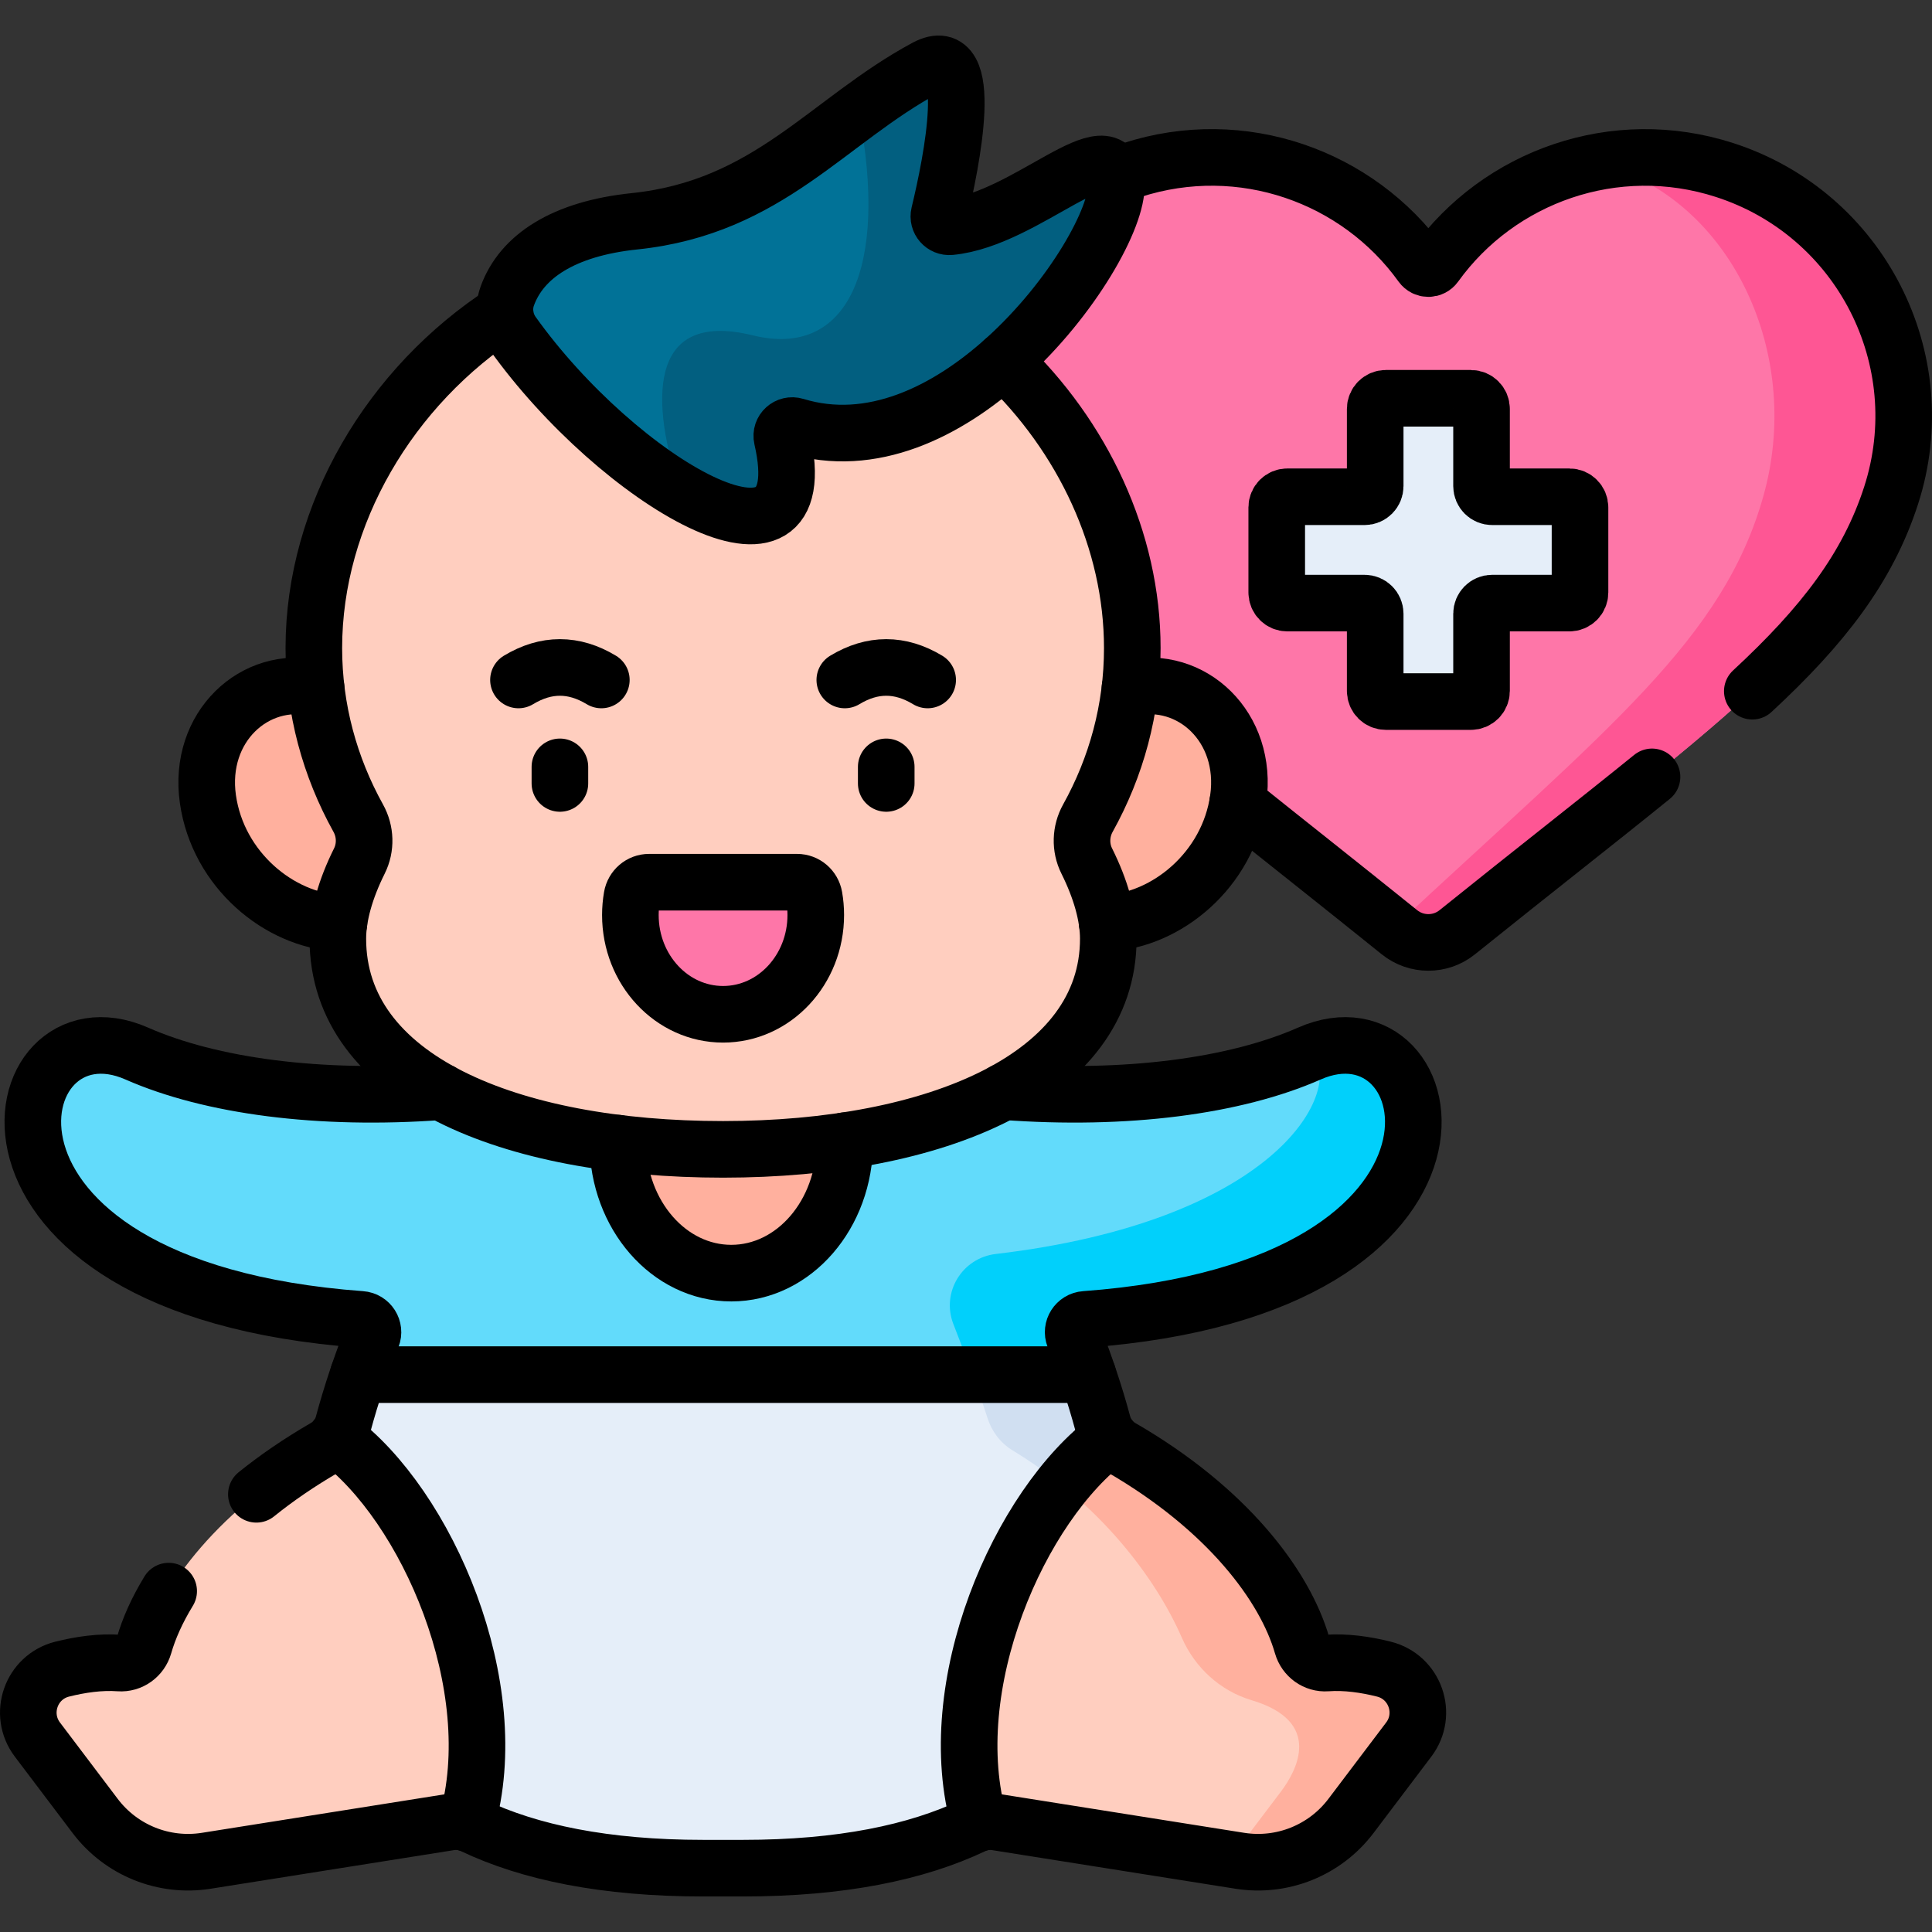
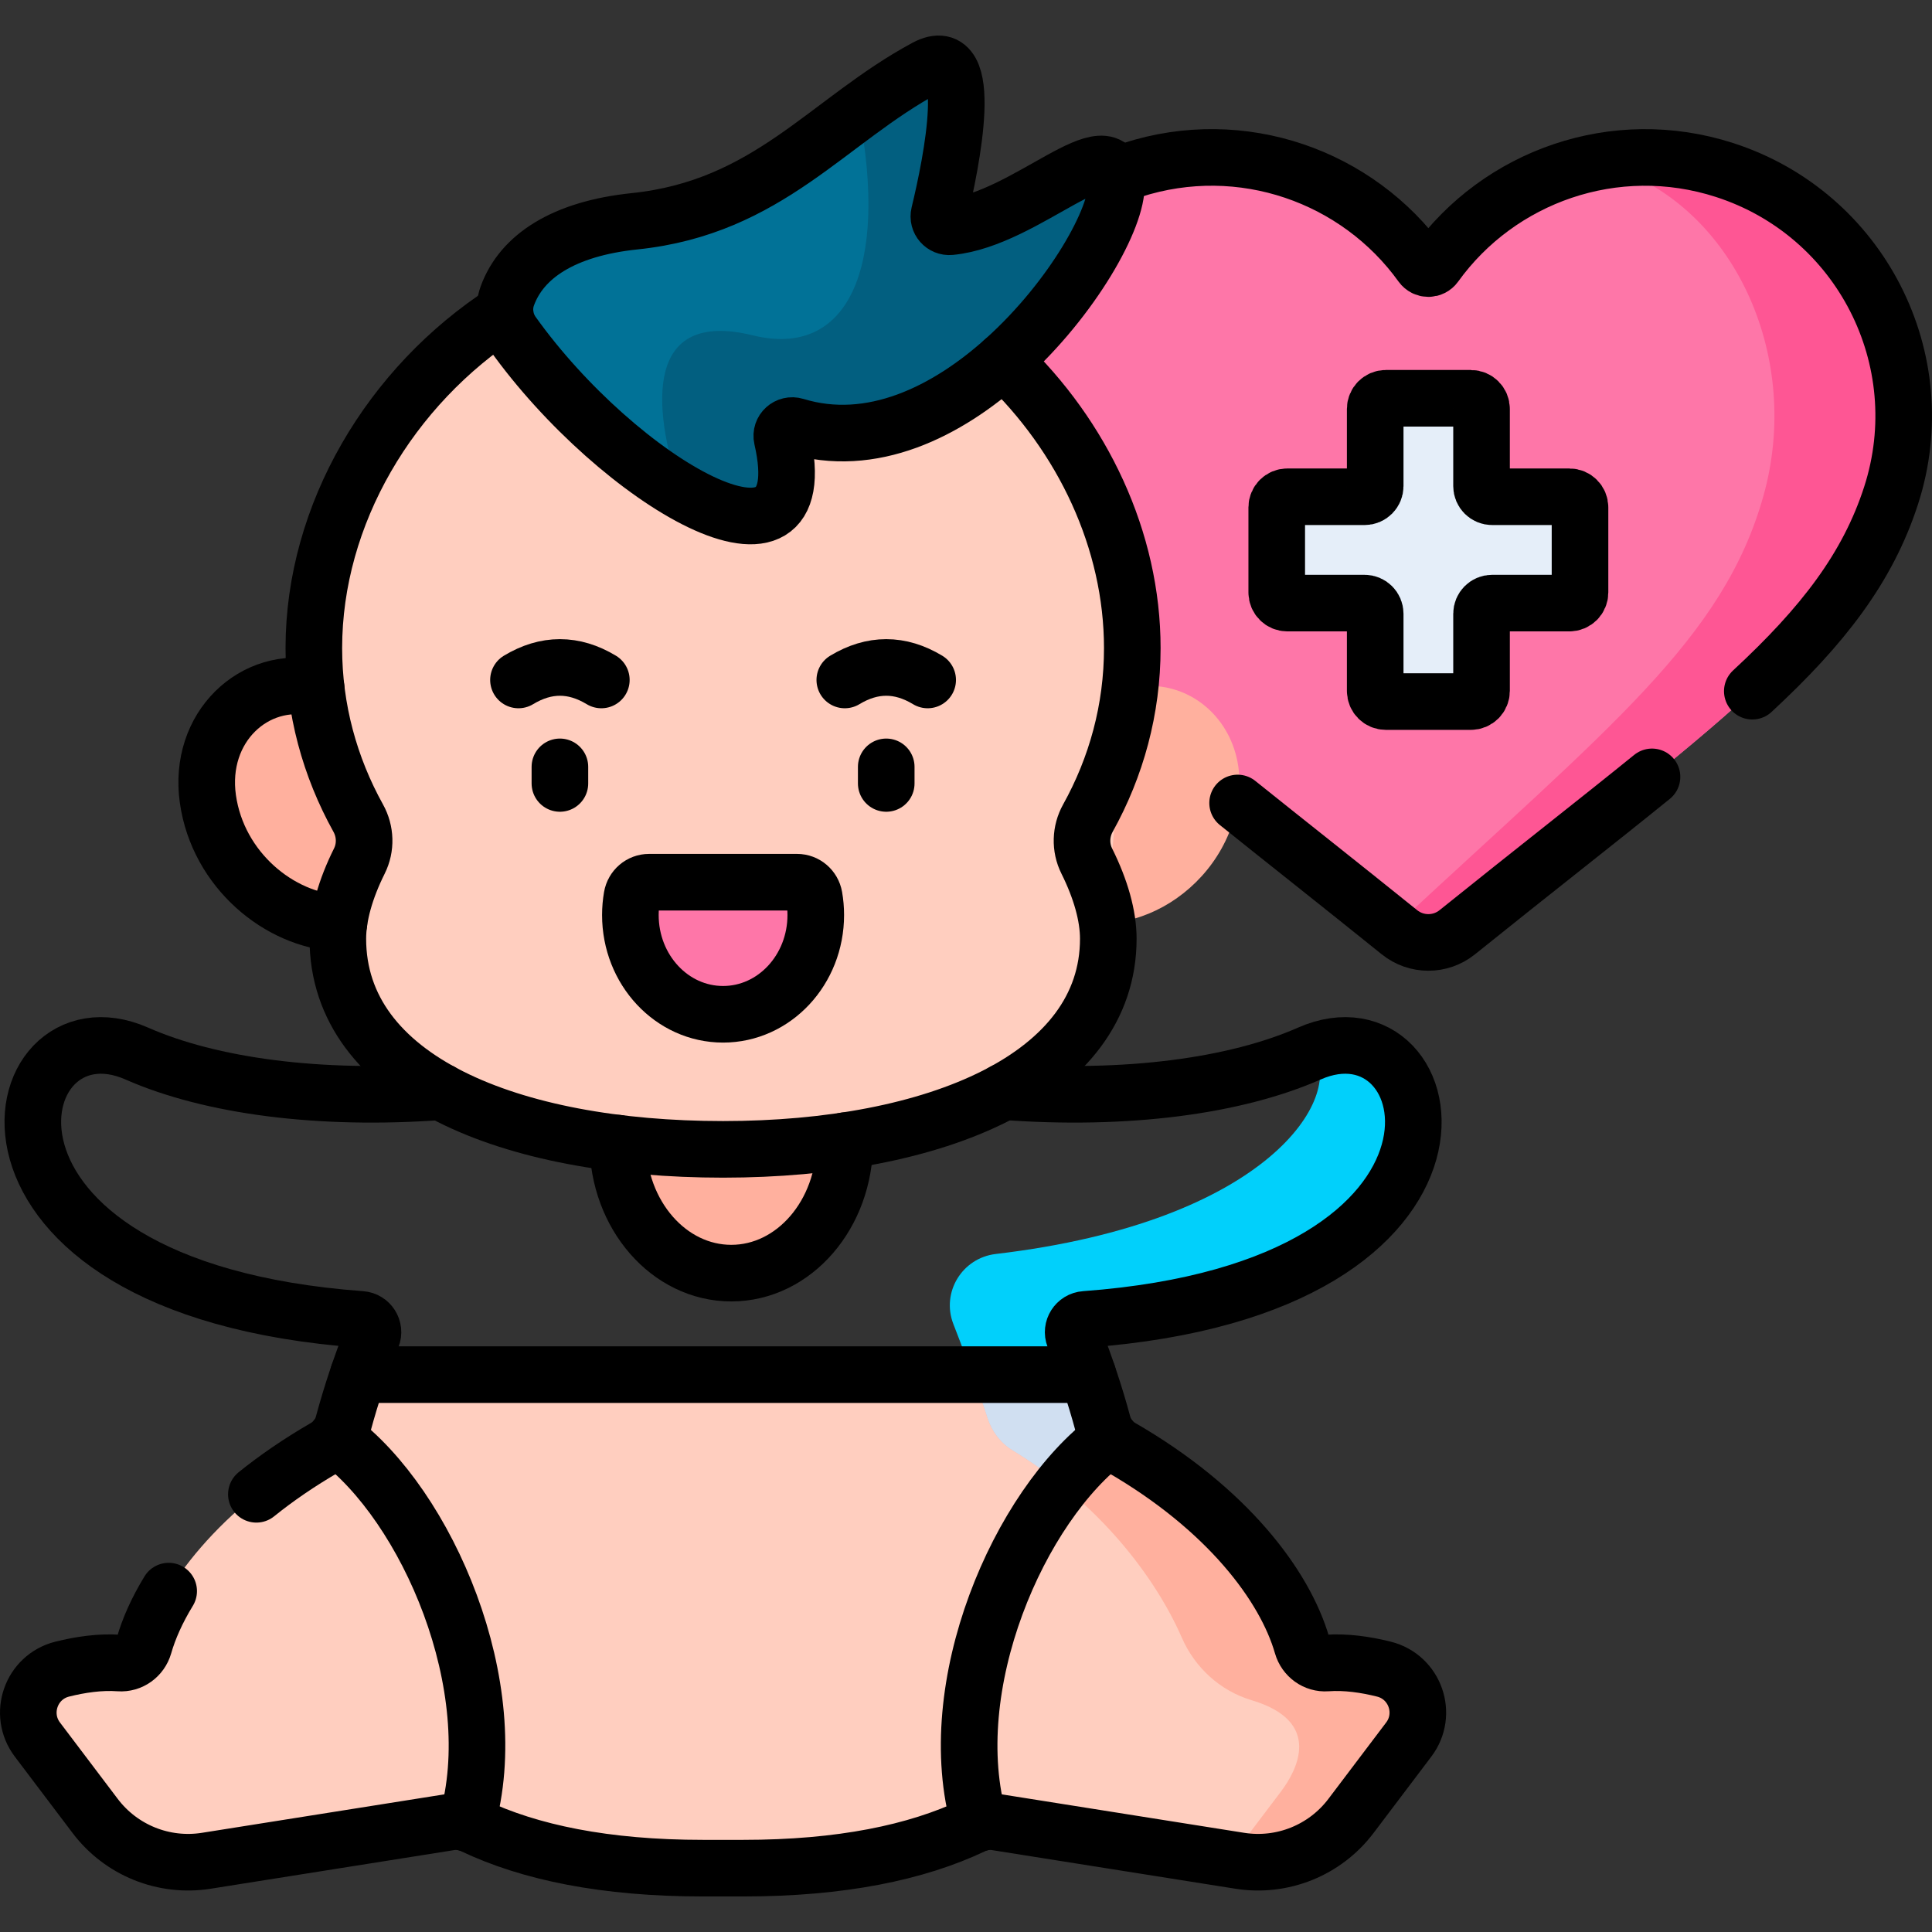
<svg xmlns="http://www.w3.org/2000/svg" version="1.1" id="Capa_1" x="0px" y="0px" viewBox="0 0 512 512" style="enable-background:new 0 0 512 512;" xml:space="preserve" width="512" height="512">
  <rect x="0" y="0" width="512" height="512" fill="#333333" stroke="none" />
  <g>
    <g>
      <path style="fill:#FE76A8;" d="M386.184,247.064c-4.459,3.59-10.844,3.59-15.301-0.003&#10;&#09;&#09;&#09;c-69.363-55.896-102.778-77.969-114.985-115.773c-11.625-36.004,8.136-74.614,44.138-86.238&#10;&#09;&#09;&#09;c29.044-9.379,59.774,1.661,76.676,25.176c0.906,1.26,2.735,1.26,3.641,0c16.904-23.512,47.64-34.551,76.671-25.179&#10;&#09;&#09;&#09;c36.001,11.624,55.768,50.231,44.144,86.235C488.753,169.741,453.403,192.952,386.184,247.064z" />
      <path style="fill:#FE5694;" d="M457.025,45.048c-11.534-3.723-23.334-4.215-34.432-1.993c2.215,0.514,4.428,1.17,6.63,1.993&#10;&#09;&#09;&#09;c31.106,11.624,48.185,50.232,38.141,86.235c-10.644,38.16-40.812,61.324-98.017,114.543c0.516,0.416,1.016,0.815,1.536,1.235&#10;&#09;&#09;&#09;c4.458,3.592,10.842,3.592,15.301,0.002c67.219-54.111,102.568-77.322,114.984-115.781&#10;&#09;&#09;&#09;C512.792,95.28,493.026,56.672,457.025,45.048z" />
      <g>
        <path style="fill:#E5EEF9;" d="M415.902,131.645h-20.459c-1.556,0-2.818-1.262-2.818-2.818v-20.459&#10;&#09;&#09;&#09;&#09;c0-1.557-1.262-2.818-2.818-2.818h-22.546c-1.556,0-2.818,1.262-2.818,2.818v20.459c0,1.557-1.262,2.818-2.818,2.818h-20.459&#10;&#09;&#09;&#09;&#09;c-1.557,0-2.818,1.262-2.818,2.818v22.546c0,1.557,1.262,2.818,2.818,2.818h20.459c1.557,0,2.818,1.262,2.818,2.818v20.459&#10;&#09;&#09;&#09;&#09;c0,1.557,1.262,2.818,2.818,2.818h22.546c1.556,0,2.818-1.262,2.818-2.818v-20.459c0-1.557,1.262-2.818,2.818-2.818h20.459&#10;&#09;&#09;&#09;&#09;c1.557,0,2.818-1.262,2.818-2.818v-22.546C418.72,132.906,417.458,131.645,415.902,131.645z" />
      </g>
    </g>
-     <path style="fill:#62DBFB;" d="M346.993,279.196c-23.557,10.379-60.42,13.849-100.742,7.892c-1.926-2.392-3.839-4.651-5.724-6.754&#10;&#09;&#09;h-97.81c-1.886,2.103-3.798,4.362-5.724,6.754c-40.322,5.957-77.185,2.487-100.742-7.892&#10;&#09;&#09;c-36.31-15.997-53.943,62.129,59.424,70.451c2.285,0.168,3.77,2.493,2.935,4.627c-1.935,4.949-3.691,9.962-5.27,14.994h196.564&#10;&#09;&#09;c-1.58-5.032-3.335-10.045-5.27-14.994c-0.835-2.134,0.65-4.459,2.935-4.627C400.935,341.325,383.302,263.199,346.993,279.196z" />
    <path style="fill:#01D0FB;" d="M348.146,278.73c7.996,11.83-11.509,45.013-84.256,53.589c-8.929,1.053-14.494,10.193-11.236,18.573&#10;&#09;&#09;c2.363,6.078,4.827,12.612,6.849,18.375h30.401c-1.58-5.033-3.335-10.045-5.27-14.994c-0.835-2.134,0.65-4.459,2.935-4.627&#10;&#09;&#09;C399.725,341.414,383.661,264.874,348.146,278.73z" />
    <ellipse style="fill:#FFB09E;" cx="193.795" cy="302.616" rx="30.085" ry="34.778" />
    <path style="fill:#FFCEBF;" d="M90.962,377.343c-0.715,2.655-2.479,4.903-4.86,6.279c-28.066,16.215-43.394,36.595-47.947,52.459&#10;&#09;&#09;c-0.83,2.892-3.525,4.862-6.525,4.643c-5.082-0.371-10.389,0.421-15.158,1.618c-8.241,2.068-11.688,11.885-6.562,18.661&#10;&#09;&#09;l15.323,20.255c6.876,9.09,18.201,13.651,29.458,11.864l64.483-10.235c2.089-0.332,4.223-0.023,6.133,0.885&#10;&#09;&#09;c15.085,7.174,35.072,11.314,60.998,11.314h10.632c25.927,0,45.913-4.14,60.998-11.314c1.91-0.908,4.044-1.217,6.133-0.885&#10;&#09;&#09;l64.483,10.235c11.257,1.787,22.582-2.774,29.458-11.864l15.323-20.255c5.126-6.776,1.679-16.593-6.562-18.661&#10;&#09;&#09;c-4.77-1.197-10.076-1.989-15.158-1.618c-3,0.219-5.696-1.751-6.525-4.643c-4.553-15.863-19.881-36.244-47.947-52.459&#10;&#09;&#09;c-2.38-1.375-4.144-3.624-4.859-6.279c-1.175-4.363-2.527-8.72-4.002-13.054H94.964C93.49,368.623,92.138,372.98,90.962,377.343z" />
    <path style="fill:#FFB09E;" d="M366.78,442.343c-4.767-1.197-10.071-1.99-15.151-1.621c-3.023,0.219-5.723-1.813-6.565-4.725&#10;&#09;&#09;c-4.585-15.861-19.924-36.212-47.972-52.404c-2.366-1.366-4.099-3.61-4.81-6.248c-1.176-4.363-2.527-8.721-4.002-13.056h-30.562&#10;&#09;&#09;c1.531,4.192,2.925,8.182,4.002,11.567c1.125,3.535,3.447,6.583,6.618,8.508c23.064,13.994,37.935,33.778,44.858,49.634&#10;&#09;&#09;c3.47,7.948,10.185,14.096,18.496,16.574c18.994,5.663,12.03,18.584,7.738,24.258l-13.52,17.872l2.642,0.419&#10;&#09;&#09;c11.256,1.787,22.582-2.774,29.458-11.863l15.323-20.256C378.456,454.229,375.017,444.41,366.78,442.343z" />
    <g>
      <path style="fill:#FFB09E;" d="M105.677,200.206l13.168,13.017l-13.168,27.096c-18.144,12.371-46.964-3.004-50.583-28.591&#10;&#09;&#09;&#09;C51.141,183.782,85.404,166.793,105.677,200.206z" />
      <path style="fill:#FFB09E;" d="M277.567,200.206l-13.168,13.017l13.168,27.096c18.144,12.371,46.964-3.004,50.583-28.591&#10;&#09;&#09;&#09;C332.103,183.782,297.84,166.793,277.567,200.206z" />
    </g>
-     <path style="fill:#FFCEBF;" d="M300.071,171.75c0-54.889-48.554-106.471-108.449-106.471S83.173,116.861,83.173,171.75&#10;&#09;&#09;c0,16.216,4.243,31.523,11.76,45.045c1.959,3.523,2.096,7.791,0.298,11.399c-3.691,7.402-5.699,14.493-5.699,20.588&#10;&#09;&#09;c0,37.256,45.707,55.813,102.09,55.813s102.09-19.141,102.09-55.813c0-6.095-2.008-13.186-5.699-20.588&#10;&#09;&#09;c-1.799-3.608-1.661-7.875,0.298-11.399C295.828,203.273,300.071,187.967,300.071,171.75z" />
+     <path style="fill:#FFCEBF;" d="M300.071,171.75c0-54.889-48.554-106.471-108.449-106.471S83.173,116.861,83.173,171.75&#10;&#09;&#09;c0,16.216,4.243,31.523,11.76,45.045c1.959,3.523,2.096,7.791,0.298,11.399c-3.691,7.402-5.699,14.493-5.699,20.588&#10;&#09;&#09;c0,37.256,45.707,55.813,102.09,55.813s102.09-19.141,102.09-55.813c-1.799-3.608-1.661-7.875,0.298-11.399C295.828,203.273,300.071,187.967,300.071,171.75z" />
    <path style="fill:#FE76A8;" d="M172.016,233.79c-2.257,0-4.155,1.642-4.543,3.865c-0.273,1.566-0.417,3.181-0.417,4.832&#10;&#09;&#09;c0,14.529,10.999,26.307,24.566,26.307c13.568,0,24.566-11.778,24.566-26.307c0-1.651-0.144-3.266-0.417-4.832&#10;&#09;&#09;c-0.388-2.223-2.286-3.865-4.543-3.865H172.016z" />
    <path style="fill:#017297;" d="M266.39,95.189c-15.526,13.999-35.481,23.869-55.599,17.713c-2.042-0.625-4.016,1.143-3.538,3.224&#10;&#09;&#09;c9.891,43.127-43.621,11.141-71.404-27.782c-2.044-2.864-2.612-6.571-1.419-9.881c3.788-10.518,14.926-17.869,33.744-19.825&#10;&#09;&#09;c35.546-3.693,51.173-26.712,77.187-40.692c13.308-7.152,6.9,24.781,3.523,38.761c-0.445,1.843,1.068,3.561,2.955,3.379&#10;&#09;&#09;c20.201-1.946,43.134-27.357,43.995-11.398C296.301,57.451,284.3,79.057,266.39,95.189z" />
    <path style="fill:#025F80;" d="M295.832,48.688c-0.861-15.958-23.794,9.452-43.995,11.398c-1.887,0.182-3.4-1.537-2.955-3.379&#10;&#09;&#09;c3.377-13.98,9.785-45.913-3.523-38.761c-6.416,3.448-12.2,7.447-17.807,11.57c8.04,41.812-2.951,65.525-28.047,59.357&#10;&#09;&#09;c-28.485-7-26.875,18.637-19.23,41.245c18.377,10.739,32.476,9.984,26.977-13.991c-0.477-2.082,1.496-3.849,3.539-3.225&#10;&#09;&#09;c20.118,6.156,40.073-3.714,55.599-17.713C284.3,79.057,296.301,57.451,295.832,48.688z" />
-     <path style="fill:#E5EEF9;" d="M294.183,381.071c-0.874-1.092-1.531-2.355-1.902-3.73c-1.175-4.362-2.517-8.72-3.99-13.053H94.953&#10;&#09;&#09;c-1.473,4.333-2.815,8.691-3.99,13.053c-0.37,1.375-1.028,2.638-1.902,3.73c24.121,17.83,45.029,65.965,34.598,102.085&#10;&#09;&#09;c0.563,0.159,1.115,0.361,1.648,0.615c15.085,7.174,35.072,11.314,60.999,11.314h10.632c25.927,0,45.914-4.14,60.999-11.314&#10;&#09;&#09;c0.533-0.254,1.085-0.456,1.648-0.615C249.154,447.037,270.062,398.901,294.183,381.071z" />
    <path style="fill:#D0DFF1;" d="M268.338,384.363c4.724,2.866,9.1,5.976,13.138,9.245c4.016-5.013,8.306-9.284,12.706-12.536&#10;&#09;&#09;c-0.874-1.092-1.531-2.354-1.902-3.73c-1.175-4.361-2.517-8.72-3.99-13.053h-30.574c1.523,4.17,2.91,8.141,3.985,11.514&#10;&#09;&#09;C262.834,379.353,265.153,382.43,268.338,384.363z" />
    <g>
      <path style="fill:none;stroke:#000000;stroke-width:15;stroke-linecap:round;stroke-linejoin:round;stroke-miterlimit:10;" d="&#10;&#09;&#09;&#09;M415.901,131.646h-20.459c-1.557,0-2.818-1.262-2.818-2.818v-20.459c0-1.557-1.262-2.818-2.818-2.818h-22.547&#10;&#09;&#09;&#09;c-1.556,0-2.818,1.262-2.818,2.818v20.459c0,1.557-1.262,2.818-2.818,2.818h-20.459c-1.557,0-2.818,1.262-2.818,2.818v22.547&#10;&#09;&#09;&#09;c0,1.557,1.262,2.818,2.818,2.818h20.459c1.557,0,2.818,1.262,2.818,2.818v20.459c0,1.557,1.262,2.818,2.818,2.818h22.547&#10;&#09;&#09;&#09;c1.557,0,2.818-1.262,2.818-2.818v-20.459c0-1.557,1.262-2.818,2.818-2.818h20.459c1.557,0,2.818-1.262,2.818-2.818v-22.547&#10;&#09;&#09;&#09;C418.719,132.908,417.457,131.646,415.901,131.646z" />
      <path style="fill:none;stroke:#000000;stroke-width:15;stroke-linecap:round;stroke-linejoin:round;stroke-miterlimit:10;" d="&#10;&#09;&#09;&#09;M295.559,46.672c1.46-0.59,2.96-1.13,4.48-1.62c29.04-9.38,59.77,1.66,76.67,25.18c0.91,1.26,2.74,1.26,3.64,0&#10;&#09;&#09;&#09;c16.91-23.51,47.64-34.55,76.67-25.18c36.01,11.62,55.77,50.23,44.15,86.23c-6.19,19.18-18.09,34.57-36.79,51.89" />
      <path style="fill:none;stroke:#000000;stroke-width:15;stroke-linecap:round;stroke-linejoin:round;stroke-miterlimit:10;" d="&#10;&#09;&#09;&#09;M327.979,212.802c12.46,10,26.7,21.21,42.9,34.26c4.46,3.59,10.84,3.59,15.3,0c19.93-16.04,37.06-29.37,51.62-41.18" />
      <path style="fill:none;stroke:#000000;stroke-width:15;stroke-linecap:round;stroke-linejoin:round;stroke-miterlimit:10;" d="&#10;&#09;&#09;&#09;M223.869,302.302c0.01,0.11,0.01,0.21,0.01,0.32c0,19.2-13.47,34.77-30.08,34.77c-16.52,0-29.93-15.39-30.08-34.44" />
      <path style="fill:none;stroke:#000000;stroke-width:15;stroke-linecap:round;stroke-linejoin:round;stroke-miterlimit:10;" d="&#10;&#09;&#09;&#09;M67.939,396.003c5.32-4.29,11.37-8.45,18.16-12.38c2.38-1.37,4.15-3.62,4.86-6.28c2.09-7.74,4.68-15.47,7.65-23.07&#10;&#09;&#09;&#09;c0.84-2.13-0.65-4.46-2.93-4.62c-113.37-8.33-95.74-86.45-59.43-70.45c19.58,8.62,48.34,12.48,80.63,10.11" />
      <path style="fill:none;stroke:#000000;stroke-width:15;stroke-linecap:round;stroke-linejoin:round;stroke-miterlimit:10;" d="&#10;&#09;&#09;&#09;M265.999,289.292c32.44,2.41,61.35-1.44,80.99-10.09c36.31-16,53.95,62.12-59.42,70.45c-2.29,0.16-3.77,2.49-2.94,4.62&#10;&#09;&#09;&#09;c2.97,7.6,5.57,15.33,7.65,23.07c0.72,2.66,2.48,4.91,4.86,6.28c28.07,16.22,43.39,36.6,47.95,52.46&#10;&#09;&#09;&#09;c0.83,2.89,3.52,4.86,6.52,4.64c5.09-0.37,10.39,0.42,15.16,1.62c8.24,2.07,11.69,11.89,6.56,18.66l-15.32,20.26&#10;&#09;&#09;&#09;c-6.88,9.09-18.2,13.65-29.46,11.86l-64.48-10.23c-2.09-0.34-4.22-0.03-6.13,0.88c-15.09,7.17-35.08,11.31-61,11.31h-10.63&#10;&#09;&#09;&#09;c-25.93,0-45.92-4.14-61-11.31c-1.91-0.91-4.05-1.22-6.14-0.88l-64.48,10.23c-11.25,1.79-22.58-2.77-29.46-11.86l-15.32-20.26&#10;&#09;&#09;&#09;c-5.12-6.77-1.68-16.59,6.56-18.66c4.77-1.2,10.08-1.99,15.16-1.62c3,0.22,5.7-1.75,6.53-4.64c1.29-4.51,3.46-9.38,6.54-14.42" />
      <g>
        <path style="fill:none;stroke:#000000;stroke-width:15;stroke-linecap:round;stroke-linejoin:round;stroke-miterlimit:10;" d="&#10;&#09;&#09;&#09;&#09;M89.819,244.652c-15.69-0.74-32.06-14.06-34.73-32.92c-2.69-19.06,12.39-33.03,28.69-29.38" />
-         <path style="fill:none;stroke:#000000;stroke-width:15;stroke-linecap:round;stroke-linejoin:round;stroke-miterlimit:10;" d="&#10;&#09;&#09;&#09;&#09;M299.459,182.352c16.3-3.65,31.38,10.32,28.69,29.38c-2.67,18.87-19.05,32.19-34.73,32.92" />
      </g>
      <path style="fill:none;stroke:#000000;stroke-width:15;stroke-linecap:round;stroke-linejoin:round;stroke-miterlimit:10;" d="&#10;&#09;&#09;&#09;M265.919,95.612c21.02,19.95,34.15,47.6,34.15,76.14c0,16.22-4.24,31.52-11.76,45.05c-1.96,3.52-2.1,7.79-0.3,11.39&#10;&#09;&#09;&#09;c3.69,7.41,5.7,14.5,5.7,20.59c0,36.67-45.71,55.81-102.09,55.81s-102.09-18.55-102.09-55.81c0-6.09,2.01-13.18,5.7-20.59&#10;&#09;&#09;&#09;c1.8-3.6,1.66-7.87-0.3-11.39c-7.51-13.53-11.76-28.83-11.76-45.05c0-35.42,20.22-69.46,50.66-89.14" />
      <g>
        <line style="fill:none;stroke:#000000;stroke-width:15;stroke-linecap:round;stroke-linejoin:round;stroke-miterlimit:10;" x1="148.381" y1="203.227" x2="148.381" y2="207.621" />
        <line style="fill:none;stroke:#000000;stroke-width:15;stroke-linecap:round;stroke-linejoin:round;stroke-miterlimit:10;" x1="234.861" y1="203.227" x2="234.861" y2="207.621" />
        <path style="fill:none;stroke:#000000;stroke-width:15;stroke-linecap:round;stroke-linejoin:round;stroke-miterlimit:10;" d="&#10;&#09;&#09;&#09;&#09;M137.4,180.196c7.321-4.419,14.642-4.419,21.962,0" />
        <path style="fill:none;stroke:#000000;stroke-width:15;stroke-linecap:round;stroke-linejoin:round;stroke-miterlimit:10;" d="&#10;&#09;&#09;&#09;&#09;M223.88,180.196c7.321-4.419,14.642-4.419,21.962,0" />
      </g>
      <path style="fill:none;stroke:#000000;stroke-width:15;stroke-linecap:round;stroke-linejoin:round;stroke-miterlimit:10;" d="&#10;&#09;&#09;&#09;M172.015,233.792c-2.257,0-4.155,1.642-4.543,3.865c-0.273,1.566-0.417,3.181-0.417,4.832c0,14.529,10.999,26.307,24.566,26.307&#10;&#09;&#09;&#09;c13.568,0,24.566-11.778,24.566-26.307c0-1.651-0.144-3.266-0.417-4.832c-0.388-2.223-2.286-3.865-4.543-3.865H172.015z" />
      <path style="fill:none;stroke:#000000;stroke-width:15;stroke-linecap:round;stroke-linejoin:round;stroke-miterlimit:10;" d="&#10;&#09;&#09;&#09;M266.389,95.191c-15.526,13.999-35.481,23.869-55.599,17.713c-2.042-0.625-4.016,1.143-3.538,3.224&#10;&#09;&#09;&#09;c9.891,43.127-43.621,11.141-71.404-27.782c-2.044-2.864-2.612-6.571-1.419-9.881c3.788-10.518,14.926-17.869,33.744-19.825&#10;&#09;&#09;&#09;c35.546-3.693,51.173-26.712,77.187-40.693c13.308-7.152,6.9,24.781,3.523,38.761c-0.445,1.843,1.068,3.561,2.955,3.379&#10;&#09;&#09;&#09;c20.201-1.946,43.134-27.357,43.995-11.398C296.3,57.453,284.3,79.058,266.389,95.191z" />
      <path style="fill:none;stroke:#000000;stroke-width:15;stroke-linecap:round;stroke-linejoin:round;stroke-miterlimit:10;" d="&#10;&#09;&#09;&#09;M259.584,483.158c-10.431-36.119,10.477-84.255,34.598-102.085" />
      <path style="fill:none;stroke:#000000;stroke-width:15;stroke-linecap:round;stroke-linejoin:round;stroke-miterlimit:10;" d="&#10;&#09;&#09;&#09;M89.06,381.074c24.121,17.83,45.029,65.966,34.598,102.085" />
      <line style="fill:none;stroke:#000000;stroke-width:15;stroke-linecap:round;stroke-linejoin:round;stroke-miterlimit:10;" x1="288.291" y1="364.291" x2="94.952" y2="364.291" />
    </g>
  </g>
</svg>